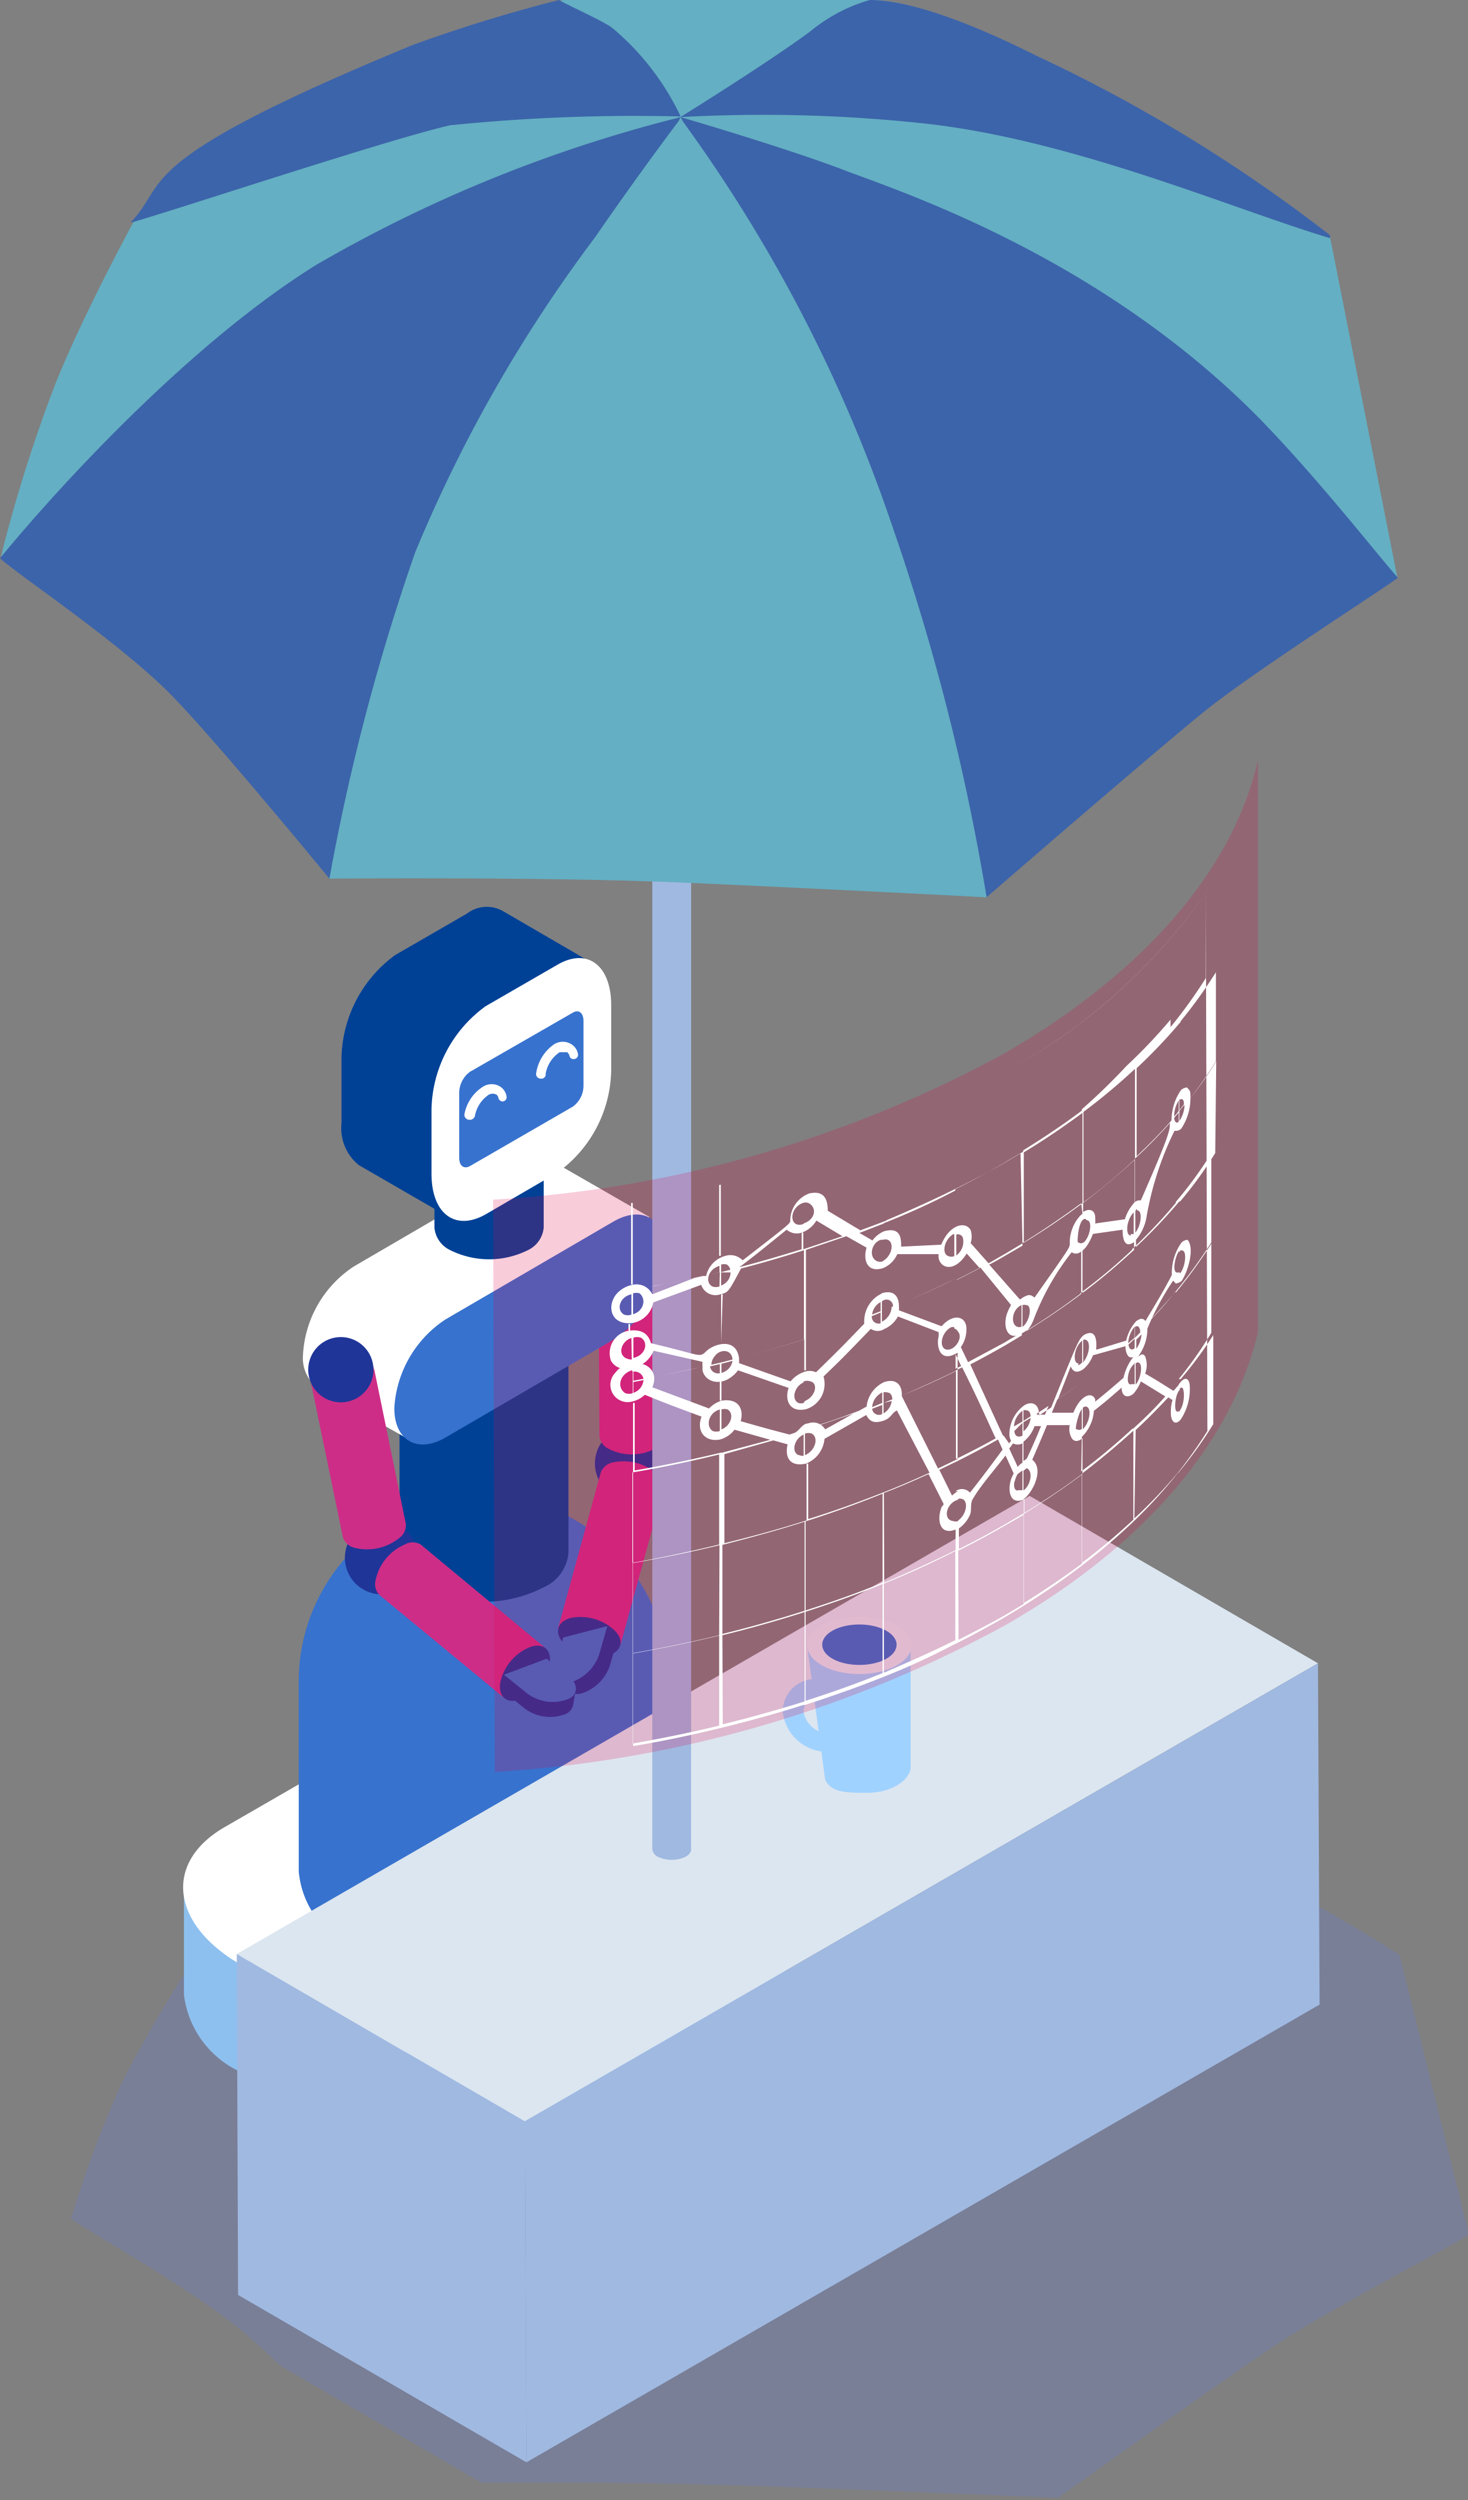
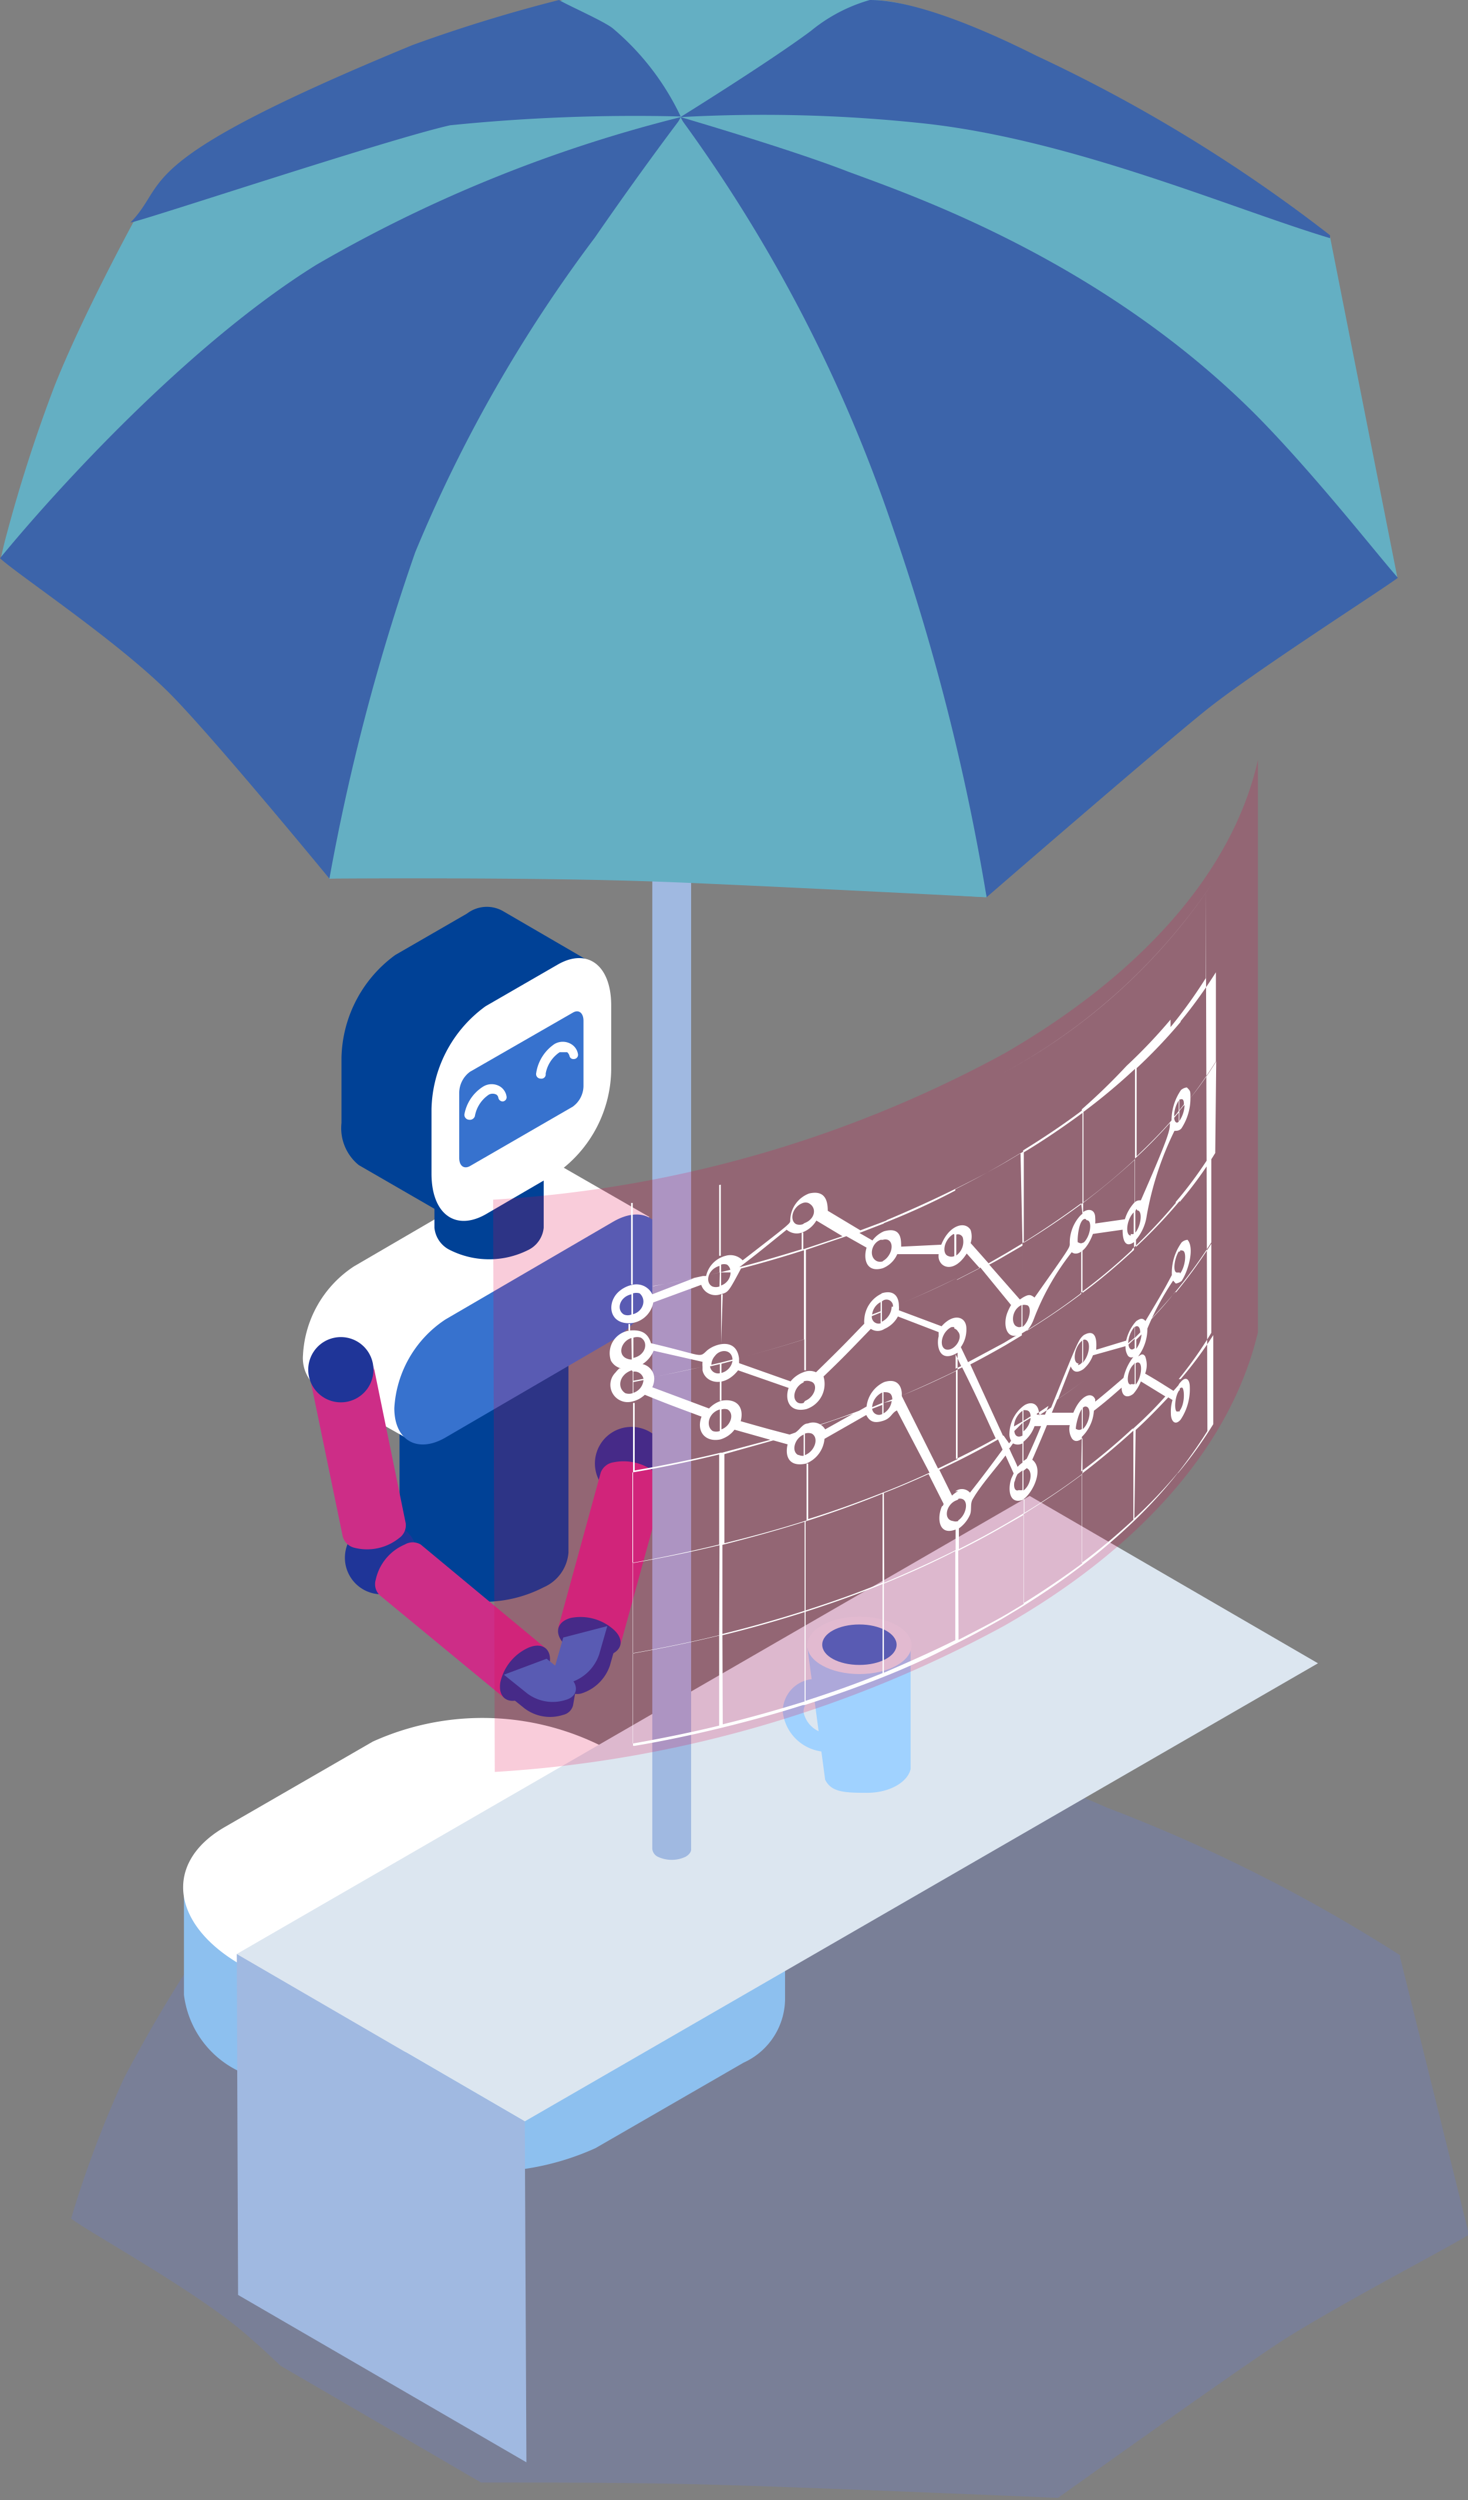
<svg xmlns="http://www.w3.org/2000/svg" viewBox="0 0 45.01 76.63">
  <rect x="0" y="0" width="45.01" height="76.63" fill="#808080" stroke="none" />
  <title>アセット 4</title>
  <g>
    <g id="レイヤー_2" data-name="レイヤー 2">
      <g id="レイヤー_1-2" data-name="レイヤー 1">
        <g opacity="0.25" style="mix-blend-mode:multiply">
          <path d="M42.93,60h0l0-.07a49.07,49.07,0,0,0-9-4.53A19.76,19.76,0,0,0,29.48,54l-.63,0c-1.25,0-9.46,0-9.46,0l-.09,0h0c-.35,0-3.33.72-4.49,1.11C6,58.1,7.38,58.55,6.1,59.6l.14,0,0,0A44.11,44.11,0,0,0,3.8,63.7a33.15,33.15,0,0,0-1.51,3.94L2.18,68l0,0c.55.42,3.58,2.08,5.19,3.4.31.26.75.65,1.23,1.11l6.15,3.58c2.15,0,5.25,0,7.56.08,2.56.07,10.13.39,10.13.39s5.09-3.64,6.71-4.71,5.34-3,5.89-3.36a0,0,0,0,1,0,0h0Z" fill="#647ddd" />
-           <path d="M32.16,59.3h0Z" fill="#242121" />
          <path d="M32.26,59.3h0Z" fill="#242121" />
          <path d="M32.28,59.3Z" fill="#242121" />
        </g>
        <path d="M24.07,61.31a2.16,2.16,0,0,1-1.27,1.91l-4.54,2.62a8.16,8.16,0,0,1-7.34-.31l-3.49-2a3,3,0,0,1-1.79-2.39l0-3.31,18.43.27Z" fill="#8dc0ef" />
        <path d="M11.43,53.38,6.89,56C5,57.09,5.24,59,7.42,60.24l3.48,2a8.16,8.16,0,0,0,7.34.3l4.54-2.62c1.88-1.08,1.65-3-.52-4.23l-3.49-2A8.16,8.16,0,0,0,11.43,53.38Z" fill="#fff" />
-         <path d="M14.85,45.84a5.69,5.69,0,0,0-5.69,5.68h0v5.85a2.83,2.83,0,0,0,1.67,2.32,8.88,8.88,0,0,0,8,0,2.83,2.83,0,0,0,1.67-2.32V51.52A5.69,5.69,0,0,0,14.85,45.84Z" fill="#3772ce" />
        <path d="M16.68,39.89a4,4,0,0,0-3.67,0A1.28,1.28,0,0,0,12.25,41h0v6.64A1.27,1.27,0,0,0,13,48.65a4,4,0,0,0,3.67,0,1.27,1.27,0,0,0,.76-1.06V41A1.28,1.28,0,0,0,16.68,39.89Z" fill="#004196" />
        <path d="M18.25,45a1.12,1.12,0,1,0,1-1.26A1.12,1.12,0,0,0,18.25,45Z" fill="#1f3598" />
-         <path d="M18.35,39.05l2,0,0,4.95a.47.47,0,0,1-.28.41,1.54,1.54,0,0,1-1.4,0,.49.49,0,0,1-.29-.4Z" fill="#cd2d87" />
        <path d="M18.64,39.45a1.54,1.54,0,0,0,1.4,0,.43.43,0,0,0,0-.81,1.54,1.54,0,0,0-1.4,0C18.25,38.87,18.25,39.23,18.64,39.45Z" fill="#255468" />
        <circle cx="19.15" cy="38.79" r="0.99" fill="#01384d" />
        <path d="M17.11,49.91l1.91.52,1.31-4.77a.51.51,0,0,0-.17-.47,1.55,1.55,0,0,0-1.35-.37.5.5,0,0,0-.39.31Z" fill="#cd2d87" />
        <path d="M17.5,49.59a1.53,1.53,0,0,1,1.34.38c.32.31.22.66-.21.77a1.52,1.52,0,0,1-1.35-.37C17,50.06,17.06,49.71,17.5,49.59Z" fill="#1f3598" />
        <path d="M17.42,51.83h0a.47.47,0,0,0,.42.07,1.35,1.35,0,0,0,.86-.85l.25-.88-.34-.34-1.51,1.67Z" fill="#1f3598" />
        <path d="M17.51,51.56a1.35,1.35,0,0,0,.86-.85l.25-.87-1.35.35-.25.87C16.92,51.43,17.14,51.66,17.51,51.56Z" fill="#3772ce" />
        <path d="M9.29,41.53a3.46,3.46,0,0,1,1.57-2.72l5.15-3a1.1,1.1,0,0,1,1.1-.12h0l2.8,1.61-7.39,6.81L9.77,42.56l0,0h0A1.14,1.14,0,0,1,9.29,41.53Z" fill="#fff" />
        <path d="M13.66,44.06l5.15-3a3.45,3.45,0,0,0,1.57-2.72c0-1-.7-1.4-1.57-.9l-5.15,3a3.49,3.49,0,0,0-1.57,2.72C12.09,44.15,12.8,44.56,13.66,44.06Z" fill="#3772ce" />
        <path d="M16.18,32.67a2.67,2.67,0,0,0-2.37,0,.85.85,0,0,0-.49.69h0v4.27a.85.85,0,0,0,.49.69,2.67,2.67,0,0,0,2.37,0,.85.85,0,0,0,.49-.69V33.36A.85.85,0,0,0,16.18,32.67Z" fill="#004196" />
        <path d="M15.43,27.93a1,1,0,0,0-1.11.07l-2.2,1.27a4,4,0,0,0-1.65,3.15v2A1.46,1.46,0,0,0,11,35.71l2.77,1.6,4.36-7.81Z" fill="#004196" />
        <path d="M17.09,35.94l-2.2,1.28c-.92.52-1.66,0-1.66-1.25V34a4,4,0,0,1,1.66-3.16l2.2-1.27c.91-.53,1.65,0,1.65,1.25v1.95A3.93,3.93,0,0,1,17.09,35.94Z" fill="#fff" />
        <path d="M12.79,47.51a1.12,1.12,0,1,1-1.33-.86A1.12,1.12,0,0,1,12.79,47.51Z" fill="#1f3598" />
        <path d="M11.45,41.85l-1.94.41,1,4.84a.49.49,0,0,0,.36.34,1.57,1.57,0,0,0,1.37-.3.48.48,0,0,0,.2-.45Z" fill="#cd2d87" />
        <ellipse cx="10.48" cy="42.05" rx="0.99" ry="0.57" transform="translate(-8.55 3.12) rotate(-12.06)" fill="#fff" />
        <path d="M16.73,50.52l-1.26,1.53L11.65,48.9a.47.47,0,0,1-.13-.48,1.52,1.52,0,0,1,.89-1.08.48.48,0,0,1,.49,0Z" fill="#cd2d87" />
        <path d="M16.23,50.49a1.52,1.52,0,0,0-.89,1.08c-.07.44.21.67.62.51A1.54,1.54,0,0,0,16.85,51C16.93,50.56,16.65,50.33,16.23,50.49Z" fill="#1f3598" />
        <path d="M11.43,41.78A1,1,0,1,1,10.26,41,1,1,0,0,1,11.43,41.78Z" fill="#1f3598" />
        <path d="M17.57,52.27h0a.4.4,0,0,1-.3.29,1.3,1.3,0,0,1-1.19-.2l-.71-.57.08-.48,2.2.5Z" fill="#1f3598" />
        <path d="M17.35,52.1a1.3,1.3,0,0,1-1.19-.2l-.71-.57,1.31-.49.71.57C17.76,51.66,17.71,52,17.35,52.1Z" fill="#3772ce" />
        <path d="M17.56,33.92l-3.15,1.82c-.18.1-.33,0-.33-.25v-2a.81.81,0,0,1,.33-.64l3.15-1.81c.18-.11.33,0,.33.25v2A.79.79,0,0,1,17.56,33.92Z" fill="#3772ce" />
        <path d="M14.38,34.32h0a.15.15,0,0,1-.14-.17,1.27,1.27,0,0,1,.58-.85.5.5,0,0,1,.51,0,.44.44,0,0,1,.2.3.13.13,0,0,1-.12.16h0a.14.14,0,0,1-.13-.11.14.14,0,0,0-.06-.1.25.25,0,0,0-.23,0,1,1,0,0,0-.43.66A.16.16,0,0,1,14.38,34.32Z" fill="#fff" />
        <path d="M16.58,33.06h0a.14.14,0,0,1-.14-.17A1.31,1.31,0,0,1,17,32a.5.5,0,0,1,.51,0,.44.44,0,0,1,.21.3.13.13,0,0,1-.13.16h0a.12.12,0,0,1-.13-.1.23.23,0,0,0-.07-.11c-.05,0-.13,0-.23,0a1,1,0,0,0-.43.66A.13.13,0,0,1,16.58,33.06Z" fill="#fff" />
        <g>
          <polygon points="16.09 65.02 7.26 59.89 31.57 45.85 40.41 50.98 16.09 65.02" fill="#dce6f0" />
          <polygon points="16.14 75.47 7.3 70.34 7.26 59.89 16.09 65.02 16.14 75.47" fill="#a0b9e1" />
-           <polygon points="40.41 50.98 40.46 61.44 16.14 75.47 16.09 65.02 40.41 50.98" fill="#a0b9e1" />
        </g>
        <g>
          <g>
            <path d="M20,8.46l0,48.21a.3.3,0,0,0,.17.24,1,1,0,0,0,.85,0c.12-.07.18-.16.17-.25l0-48.21A.31.31,0,0,1,21,8.7a.91.91,0,0,1-.85,0A.31.31,0,0,1,20,8.46Z" fill="#a0b9e1" />
          </g>
          <path d="M20.17,8.21c-.24.14-.24.36,0,.49a.91.91,0,0,0,.85,0c.23-.13.23-.35,0-.49A1,1,0,0,0,20.17,8.21Z" fill="#a3b0c2" />
        </g>
        <path d="M25.3,54.55c.19.37.55.4,1.28.4s1.26-.35,1.34-.73l0-1.68V50.33h0a1.69,1.69,0,0,0-1.56-.68,1.67,1.67,0,0,0-1.55.68h-.05v.2Z" fill="#a0d2ff" />
        <ellipse cx="26.35" cy="50.43" rx="1.6" ry="0.88" fill="#e2e8f2" />
        <path d="M27.49,50.41c0,.35-.51.62-1.14.62s-1.14-.27-1.14-.62.51-.62,1.14-.62S27.49,50.07,27.49,50.41Z" fill="#3772ce" />
        <path d="M25.17,53.68A1.38,1.38,0,0,1,24,52.46a1,1,0,0,1,1-1,.3.3,0,1,1,0,.59.41.41,0,0,0-.36.44.83.83,0,0,0,.59.62.3.3,0,0,1,.3.3A.29.29,0,0,1,25.17,53.68Z" fill="#a0d2ff" />
        <path d="M10.1,26.93s6.15-.05,10,.09c2.56.09,10.12.48,10.12.48s5-4.91,6.62-6.21a56,56,0,0,1,6-3.61L40.77,7.21s-8.84-5.3-9.68-5.63S28.34,0,26.71,0c-1.25,0-9.46,0-9.46,0a18.93,18.93,0,0,0-2,.91c-1.32.66-11.16,5.9-11.16,5.9s-1.54,2.82-2.41,5A46.28,46.28,0,0,0,.15,16.58c-.08.32-.12.51-.12.51A34,34,0,0,1,5.44,21C6.76,22.34,10.1,26.93,10.1,26.93Z" fill="#64afc3" />
        <path d="M26,5.26C28,6,33.83,8,38.56,12.77c1.78,1.81,3.68,4.24,4.3,4.94-.55.41-4.42,2.88-5.9,4.07s-6.71,5.72-6.71,5.72h0a112.81,112.81,0,0,0-3.68-11.8c-1.17-2.8-5.7-12.11-5.7-12.11S24.26,4.58,26,5.26Z" fill="#3c64aa" />
        <path d="M0,17.11c1.69-2.06,5.76-6.55,9.71-9A42.91,42.91,0,0,1,20.87,3.59S15.6,14.25,14.19,17.7c-1.09,2.69-3.1,7.36-4.09,9.23h0s-3.59-4.37-4.91-5.69C3.58,19.63.55,17.62,0,17.11Z" fill="#3c64aa" />
        <path d="M31.78,1.71a47.23,47.23,0,0,1,9,5.5l0,.09c-3-.9-7.83-3-12.39-3.51a46.15,46.15,0,0,0-7.53-.2s2.71-1.68,4-2.64A5,5,0,0,1,26.67,0h0C28.34,0,31,1.32,31.78,1.71Z" fill="#3c64aa" />
        <path d="M4,6.82C5.23,5.56,3.87,5,12.65,1.38A46.8,46.8,0,0,1,17.14,0c.24.15,1.38.65,1.65.87a8,8,0,0,1,2.08,2.7,56.12,56.12,0,0,0-7.07.27C11.81,4.29,4.31,6.79,4,6.82Z" fill="#3c64aa" />
        <path d="M27.37,16.16A68.94,68.94,0,0,1,30.25,27.5c-1.17-.06-7.26-.47-9.59-.65a100,100,0,0,0-10.56.08,66,66,0,0,1,2.63-10,44,44,0,0,1,5.51-9.65c1.47-2.13,2.63-3.65,2.63-3.65A46.27,46.27,0,0,1,27.37,16.16Z" fill="#64afc3" />
        <path d="M30.79,32.29c4.13-2.38,7-5.52,7.78-9l0,17.54c-.83,3.51-3.65,6.65-7.78,9a37.33,37.33,0,0,1-15.62,4.48l-.05-17.54A37.33,37.33,0,0,0,30.79,32.29Z" fill="#e50046" opacity="0.2" />
        <path d="M30.79,32.87a35.1,35.1,0,0,1-11.41,4v0a35.1,35.1,0,0,0,11.41-4A18.07,18.07,0,0,0,37.22,27v0A18,18,0,0,1,30.79,32.87Z" fill="#fff" />
        <path d="M19.4,36.87v2.5h-.05v-2.5Z" fill="#fff" />
        <path d="M22.1,36.31v2.18h-.05V36.32Z" fill="#fff" />
        <path d="M22.12,42.34v.59h-.05v-.59Z" fill="#fff" />
        <path d="M22.11,41.17h0V39.67h.05Z" fill="#fff" />
        <path d="M24.66,35.59v1h0v-1Z" fill="#fff" />
        <path d="M24.64,43.21h0v.48l0,0Z" fill="#fff" />
        <path d="M27.08,40.8v1.56l0,0V40.82Z" fill="#fff" />
        <path d="M18.87,42.07a.53.53,0,0,0,.5.89.82.82,0,0,0,.4-.21c.71.29.83.33,1.74.67-.17.45.11.79.57.7a.83.83,0,0,0,.44-.3l1.1.31-1.5.4V44.1l0,0v.42c-.87.21-1.75.39-2.66.55V43h-.05l0,10.51h.05c.9-.15,1.79-.34,2.65-.55h0c.86-.21,1.7-.44,2.51-.7h.05c.81-.26,1.6-.54,2.36-.84h0c.76-.3,1.49-.63,2.19-1h0l0,0h0c.52-.25,1-.52,1.5-.8l.5-.3h0l0,0h0c.63-.39,1.23-.79,1.8-1.22h0l0,0h0a18.71,18.71,0,0,0,1.58-1.32h0l0,0h0a14.78,14.78,0,0,0,1.34-1.42h0l0,0h0a14.88,14.88,0,0,0,1.08-1.5h0l0,0-.05-16.59v2.71a14.88,14.88,0,0,1-1.08,1.5V28.58l0,0v2.67a16.28,16.28,0,0,1-1.35,1.42V30l0,0v2.67A18.71,18.71,0,0,1,33.17,34V31.37l0,0v2.67c-.57.43-1.17.83-1.8,1.22V32.61l0,0V35.3l-.5.3c-.48.28-1,.55-1.5.8V33.73l0,0v2.67c-.7.35-1.43.68-2.19,1V34.73h0v2.68l-.8.3-1-.6c0-.32-.09-.64-.57-.53a.89.89,0,0,0-.58.83c0,.09,0,.09-1.46,1.22a.52.52,0,0,0-.52-.14.82.82,0,0,0-.6.62l-.1,0c-.51.11-1,.22-1.55.31l.05,0,1.24-.25L20,39.67a.54.54,0,0,0-.61-.29.88.88,0,0,0-.46.25c-.34.36-.23,1,.46.92a.78.78,0,0,0,.64-.63l1.47-.54a.46.46,0,0,0,.59.29c.24-.06.24-.06.63-.79.66-.17,1.3-.36,1.93-.56v2.73c-.62.2-1.25.38-1.9.55,0,0,0,0,0,0,.65-.17,1.29-.35,1.91-.55V42l.05,0v-.94c.64-.2,1.26-.42,1.86-.65v0c-.6.23-1.22.45-1.86.65V38.31l1.24-.42.62.35c-.11.36,0,.78.5.63a.81.81,0,0,0,.44-.43l1.27,0h0a.49.49,0,0,0,0,.12c.06.32.49.45.86-.14l.4.45-.7.36V38.7l0,0v.47c-.53.27-1.09.52-1.66.76v0c.57-.24,1.13-.5,1.66-.76v1.14h0V39.22l.72-.37L31,40a1.55,1.55,0,0,0-.12.25c-.14.39,0,.85.4.64l0,0h0l0,0-.15.06-.35.21-1.1.59-.22-.46a.93.93,0,0,0,.17-.57c0-.37-.39-.49-.76-.07l-1.31-.49a.81.81,0,0,0,0-.15c0-.16-.07-.51-.53-.37v-.77h0v.78h0a.93.93,0,0,0-.53.79.59.59,0,0,0,0,.13c-.57.59-.63.66-1.48,1.49a.48.48,0,0,0-.39,0,.89.89,0,0,0-.39.28l-1.58-.56s0-.1,0-.14c-.08-.67-.77-.45-1-.23s-.12.13-1.7-.24c-.09-.3-.28-.42-.64-.39v-.2h-.05v.2h.05a.7.7,0,0,0-.59.92.48.48,0,0,0,.31.24h-.05A1.06,1.06,0,0,0,18.87,42.07Zm.49-1.78a.3.3,0,0,1-.23,0c-.24-.14-.14-.54.23-.62Zm.05,0v-.65a.38.38,0,0,1,.2,0C19.84,39.84,19.71,40.2,19.41,40.28Zm2.65-.86a.32.32,0,0,1-.22,0c-.23-.12-.14-.53.22-.63V39l-.33.08s0,0,0,0l.34-.08Zm.33-.51-.28.07v-.23a.29.29,0,0,1,.18,0A.26.26,0,0,1,22.39,38.91Zm-.28.49V39L22.4,39A.43.43,0,0,1,22.11,39.4Zm2.51-1.89a.3.3,0,0,1-.21,0c-.21-.11-.13-.53.21-.65Zm0,0v-.65a.25.25,0,0,1,.16,0C25.06,37,25,37.37,24.66,37.49Zm1.21.37-1.2.4v-.51l-.05,0v.51c-.62.19-1.26.38-1.91.55.5-.38.5-.38,1.45-1.15a.47.47,0,0,0,.46.09.84.84,0,0,0,.45-.37Zm-3.78,9.45c-.87.21-1.75.4-2.66.56V45.13c.91-.15,1.79-.34,2.66-.55Zm0,2.78c-.86.21-1.74.39-2.65.55V47.91c.91-.16,1.79-.34,2.66-.55Zm0,2.77c-.86.21-1.75.39-2.65.55V50.68c.91-.16,1.79-.34,2.65-.55ZM19.37,41.67a.4.4,0,0,1-.21-.06c-.22-.15-.09-.51.2-.6Zm3.09,0-.35.09v-.33h0v.33l-.3.07a.43.43,0,0,1,.11-.27C22.08,41.34,22.44,41.35,22.46,41.67Zm-.39.14v.28a.25.25,0,0,1-.3-.21Zm.39-.1a.46.46,0,0,1-.34.37V41.8ZM24.64,43a.24.24,0,0,1-.16,0c-.23-.11-.12-.51.16-.63Zm0,0v-.66a.31.31,0,0,1,.21,0C25.1,42.4,25,42.81,24.68,42.94ZM27,40.19l-.26.1a.49.49,0,0,1,.26-.38Zm0,.37a.21.21,0,0,1-.27-.22l.27-.11Zm.34-.51-.3.13v-.29A.2.2,0,0,1,27.38,40.05Zm0,0a.54.54,0,0,1-.3.46v-.33ZM29,41.36c-.21-.07-.15-.51.16-.68a.19.19,0,0,1,.1,0v.61l0,0v-.57a.19.19,0,0,1,.11.09C29.55,41,29.26,41.43,29,41.36Zm.47.51-.17.08v-.44Zm1.05,2.22c-.39.22-.8.43-1.21.63V42l.19-.09C30,42.91,30.2,43.38,30.53,44.09ZM31.35,40a.22.22,0,0,1,.11,0c.2,0,.12.5-.11.67Zm1.8-1.62v1.28q-.8.6-1.68,1.14h0a1,1,0,0,0,.22-.35,7.77,7.77,0,0,1,1.17-2.07c.15.12.44,0,.65-.56l.91-.13c0,.11,0,.63.35.38v.24c-.49.45-1,.89-1.58,1.32V38.31Zm1.52-.51c-.17,0-.14-.48.09-.71v.66A.14.14,0,0,1,34.67,37.82ZM31.32,40v.66a.15.15,0,0,1-.14,0C31,40.6,31,40.15,31.32,40Zm-2-2.16a.16.16,0,0,1,.2.09.52.52,0,0,1-.2.55Zm-.06,0h0v.66a.23.23,0,0,1-.18,0C28.87,38.44,28.93,38,29.24,37.82ZM27.07,38a.25.25,0,0,1,.15,0c.22.1.11.51-.15.65Zm0,0v.66a.28.28,0,0,1-.17,0C26.63,38.55,26.7,38.11,27,38Zm4.28.11-.5.3-.54.31-.55-.62a.64.64,0,0,0,0-.4c-.16-.28-.65-.17-.9.45l-1.23.06c0-.23,0-.62-.53-.47a.88.88,0,0,0-.35.28l-.4-.23.75-.29v.24h0v-.25c.76-.3,1.49-.63,2.19-1v1.09h0V36.45q.78-.39,1.5-.81l.5-.3Zm1.84-1.23c-.57.42-1.17.83-1.8,1.21V35.32c.63-.38,1.23-.79,1.8-1.21Zm0,.32a.68.68,0,0,0-.12.12,1.23,1.23,0,0,0-.27.8c0,.12,0,.12-1.08,1.65-.12-.09-.17-.11-.36,0l-.09.06-.94-1.07c.18-.09.35-.19.52-.29l.5-.29v1.59l0,0V38.1c.63-.39,1.23-.8,1.8-1.22Zm.13.2c.19,0,.11.51-.1.69v-.66l0,0v.65c-.09.06-.14,0-.17,0S33.06,37.34,33.28,37.36Zm1.48-1.87a18.71,18.71,0,0,1-1.58,1.32V34.08a18.71,18.71,0,0,0,1.58-1.32Zm0,1.34V35.51c.38-.35.74-.72,1.07-1.09h0c0,.22,0,.34-.89,2.37-.08,0-.12,0-.2.07a1.34,1.34,0,0,0-.29.51l-.91.13a1,1,0,0,0,0-.17c0-.28-.22-.29-.37-.18v-.28c.56-.43,1.09-.87,1.58-1.32v1.31Zm.07.23c.17,0,.12.47-.06.68v-.65S34.83,37.06,34.85,37.06Zm2.39-1.76a11.92,11.92,0,0,1-1.09,1.5V34.62l0,0v2.19a16,16,0,0,1-1.34,1.41V38l0,0a1.46,1.46,0,0,0,.33-.74,9.73,9.73,0,0,1,.85-2.6c.08,0,.14,0,.21-.07a1.69,1.69,0,0,0,.28-.94c0-.21,0-.21-.11-.32a.33.33,0,0,0-.18.08,1.65,1.65,0,0,0-.29.93c-.33.38-.69.74-1.07,1.1V32.74a16.28,16.28,0,0,0,1.35-1.42v2.15l0,0V31.3a14.88,14.88,0,0,0,1.08-1.5v2.73a14,14,0,0,1-.8,1.15v0a10.9,10.9,0,0,0,.81-1.15ZM36,34.22a.92.92,0,0,1,.14-.49v.32A1.15,1.15,0,0,1,36,34.22Zm.14-.12v.28c-.07.07-.13,0-.14-.12Zm.18-.22a.94.94,0,0,1-.16.48h0v-.31C36.2,34,36.25,33.94,36.3,33.88Zm-.16.15V33.7l0,0c.05,0,.14-.07.14.15Zm-1.34,9.8c.35-.32.68-.66,1-1l.13.08a1.24,1.24,0,0,0-.05.41c0,.24.13.39.3.19a1.68,1.68,0,0,0,.28-1c0-.22-.11-.35-.28-.15a.36.36,0,0,0-.07.1v0l-.15.17c-.37-.23-.47-.3-.87-.53a.73.73,0,0,0,0-.53c-.09-.13-.17,0-.21,0h0a1.42,1.42,0,0,0,.28-.85,8.31,8.31,0,0,1,.79-1.47s.06.07.08.09a.37.37,0,0,0,.18-.08c.19-.28.41-1,.18-1.26a.3.3,0,0,0-.18.08,1.6,1.6,0,0,0-.3,1c-.25.47-.26.49-.81,1.41-.1-.12-.18-.06-.28,0a1.31,1.31,0,0,0-.31.6l-.92.28c0-.08.08-.71-.38-.45-.16.14-.16.14-1,2.22l-.37.24c0-.39-.25-.43-.45-.31a1.1,1.1,0,0,0-.46.86.42.42,0,0,0,.05.23l-.06.08L30.77,44l.05,0,.05,0v0l-.05,0-.07,0-1-2.18c.37-.19.73-.39,1.08-.59l.5-.3V43h0V40.87a20.22,20.22,0,0,0,1.8-1.22v1.23l0,0V39.63a17.25,17.25,0,0,0,1.58-1.32v2.14l0,0V38.29a16.14,16.14,0,0,0,1.34-1.42V38.1l0,0V36.84a12.59,12.59,0,0,0,1.09-1.49v2.73a15,15,0,0,1-1.09,1.5v-.33l0,0v.33c-.32.38-.66.75-1,1.11v0c.37-.37.71-.74,1-1.12v2.72l0,0V39.62a15,15,0,0,0,1.09-1.5v2.73a12.37,12.37,0,0,1-1,1.42l.06,0a11.92,11.92,0,0,0,1-1.35v2.73a12.91,12.91,0,0,1-1.08,1.5V43.51l0,0v1.62a14.69,14.69,0,0,1-1.34,1.41Zm-3.86.55.1-.14a.31.31,0,0,0,.29,0v.59h0a.81.81,0,0,0-.15.13C31.12,44.76,31,44.54,30.94,44.38Zm.16,1a.71.71,0,0,1,.08-.2s.11-.08.15-.11v.6a.23.23,0,0,1-.11,0C31.14,45.72,31.07,45.62,31.1,45.43Zm.23-1.77V44c-.15.08-.24,0-.25-.14Zm-.26.11a.63.63,0,0,1,.26-.48v.33Zm.29-.17v-.33c.11,0,.21,0,.22.19Zm.22-.09a.6.6,0,0,1-.22.41v-.28Zm.19-.13h0l.36-.24-.11.27h-.25Zm3-2.3v.29c-.11.1-.18,0-.19-.11Zm-.2.14a.86.86,0,0,1,.2-.51V41Zm.2.59v.66a.15.15,0,0,1-.09,0C34.52,42.52,34.54,42,34.77,41.81Zm-.33.46c-.29.25-.58.5-.88.74l0-.07c-.11-.26-.46-.11-.67.41l-.66,0,.17-.41c.27-.18.54-.37.79-.56v.46l0,0V42.4c.43-.32.84-.65,1.23-1v0c-.39.35-.8.68-1.23,1V42l0,0v.33c-.25.19-.5.37-.77.55l.39-1c.09.22.24.18.38.09a1,1,0,0,0,.3-.43l1-.28v0a.49.49,0,0,0,.06.27.13.13,0,0,0,.18.06h0A1.57,1.57,0,0,0,34.44,42.27Zm-1.25-.5v-.65a.1.1,0,0,1,.09,0C33.46,41.14,33.39,41.58,33.19,41.77Zm-.14.07c-.19,0-.15-.49.11-.7v.66A.19.19,0,0,1,33.05,41.84ZM34.8,41v-.33c.08-.06.16,0,.16.17ZM35,40.9a.86.86,0,0,1-.16.44v-.28h0Zm1.18-2.54V39a.09.09,0,0,1-.06,0C35.94,39.06,36,38.58,36.14,38.36Zm0,.63v-.66a.09.09,0,0,1,.07,0c.14,0,.11.47-.07.71l0,0Zm-1.29,2.77c.16,0,.11.47-.07.68v-.65A.11.11,0,0,1,34.87,41.76Zm1.12.85,0-.07h0l0,.09Zm.16,0v.65l-.06,0C36,43.32,36,42.84,36.15,42.62Zm0,.63v-.66s0-.05.07-.05.11.47-.07.71l0,0Zm-3,1.93c.56-.43,1.09-.87,1.58-1.32v2.73c-.49.45-1,.89-1.58,1.32Zm0-1.13a1.23,1.23,0,0,0,.37-.8c.3-.23.58-.47.85-.71,0,.27.17.34.36.19a1.31,1.31,0,0,0,.23-.38l.75.46c-.3.34-.62.66-1,1V42.7l0,0v1.08a18.71,18.71,0,0,1-1.58,1.32Zm0-.9v.66c-.1.06-.15,0-.18,0s.1-.71.3-.69.12.51-.09.69v-.66Zm-1.79,3.27c.63-.39,1.24-.8,1.8-1.22v2.73c-.57.42-1.17.83-1.8,1.22Zm0-.46c.27-.18.65-.91.27-1.21.14-.32.32-.74.45-1.06l.7,0a.56.56,0,0,0,.06.4c.08.12.2.11.33,0v1.09c-.56.42-1.17.83-1.8,1.21V46Zm0-.27v-.6l.1-.08h0C31.69,45.09,31.6,45.54,31.37,45.69Zm0-.9h0v-.59a1.06,1.06,0,0,0,.34-.48h.2c-.13.32-.31.73-.44,1Zm-2,2.75q.78-.39,1.5-.81l.51-.29h0v2.73l-.5.3c-.48.28-1,.54-1.5.8Zm0-.67a1,1,0,0,0,.35-.41c.08-.16,0-.35.1-.51.25-.43.7-.93,1-1.33l.25.55-.07.15c-.12.34-.07.85.4.64h0v.42l-.51.3q-.72.42-1.5.81v-.64Zm0-.92a.2.2,0,0,1,.11,0c.22.06.14.49-.11.66Zm0-.24a.94.94,0,0,0-.19.14l-.39-.79.58-.28v.93h0v-.93c.42-.21.83-.43,1.22-.65l.14.31c-.29.4-.69.93-1,1.32A.33.33,0,0,0,29.29,45.71Zm0,.26v.66a.24.24,0,0,1-.16,0C28.92,46.58,29,46.14,29.29,46ZM27.1,48.54c.76-.31,1.49-.64,2.19-1v2.73c-.7.35-1.43.67-2.19,1Zm0-2.78c.47-.18.93-.38,1.37-.58l.46.91s0,.06-.05.08c-.16.36-.1.91.42.71v.63c-.7.35-1.43.68-2.19,1ZM24.7,49.4c.81-.26,1.6-.54,2.36-.85v2.73c-.76.31-1.55.59-2.36.85Zm0-2.77c.81-.26,1.6-.54,2.36-.85v2.73c-.76.31-1.55.59-2.36.85Zm-2.55,3.49c.86-.21,1.7-.45,2.52-.71v2.74c-.81.25-1.65.49-2.51.7Zm0-2.77c.86-.22,1.7-.45,2.52-.71v2.73c-.82.26-1.66.5-2.52.71Zm1.57-3.2.43.12c-.08.31,0,.71.56.59a.9.9,0,0,0,.57-.76l1.28-.73c.11.21.25.26.51.18s.26-.24.43-.32l1,1.91c-.44.2-.9.4-1.36.58V43.53l0,0v2.19c-.76.3-1.55.59-2.36.84V44.86h-.05V46.6c-.82.26-1.66.49-2.52.7V44.57C22.66,44.44,23.18,44.3,23.7,44.15ZM27.09,43v-.33c.13,0,.26,0,.27.22Zm.25-.06a.51.51,0,0,1-.25.38V43Zm-.29.12v.28a.21.21,0,0,1-.31-.16Zm-.31.07a.54.54,0,0,1,.31-.45V43ZM24.68,44.6v-.66a.31.31,0,0,1,.21,0C25.11,44.06,25,44.47,24.68,44.6Zm-.2,0c-.23-.11-.12-.51.16-.63v.65A.3.3,0,0,1,24.48,44.59Zm-2.36-1.4a.3.3,0,0,1,.19,0c.22.14.09.51-.19.61Zm-.05,0v.66a.32.32,0,0,1-.22,0C21.63,43.71,21.72,43.3,22.07,43.2ZM19.7,41.81h0a.88.88,0,0,0,.34-.41l1.5.34a.89.89,0,0,0,0,.15V42c.08.39.66.55,1.09,0l1.55.54c-.12.34,0,.77.54.65a.81.81,0,0,0,.53-1c.56-.54.61-.59,1.45-1.46a.38.38,0,0,0,.42,0,.85.85,0,0,0,.41-.38l1.25.48,0,.13c-.07.25,0,.85.58.5V42c-.55.27-1.11.53-1.7.77v0c.58-.25,1.15-.51,1.7-.78v2.73l-.6.29-1.11-2.22v-.07c0-.12-.06-.51-.54-.36a.94.94,0,0,0-.54.75l-.23.13c-.4.15-.81.3-1.23.43l.05,0,1-.34-.86.48a.43.43,0,0,0-.53-.18c-.16,0-.25.2-.39.28l0,0-.17.06c-.53-.14-.55-.14-1.5-.41.1-.37-.06-.71-.58-.63a.87.87,0,0,0-.39.24L20,42.52a.66.66,0,0,0,.06-.27A.46.46,0,0,0,19.7,41.81Zm-.28.55.31-.06a.45.45,0,0,1-.31.39Zm0-.32a.28.28,0,0,1,.31.22l-.31.06Zm0-.38h0V41a.35.35,0,0,1,.23,0c.24.14.15.54-.23.62Zm-.17.26h0Zm.15.12v.66a.34.34,0,0,1-.23,0C18.9,42.52,19,42.12,19.37,42Z" fill="#fff" />
        <path d="M21.5,41.9v0c-.49.11-1,.22-1.49.31h0v0C20.51,42.12,21,42,21.5,41.9Z" fill="#fff" />
      </g>
    </g>
  </g>
</svg>